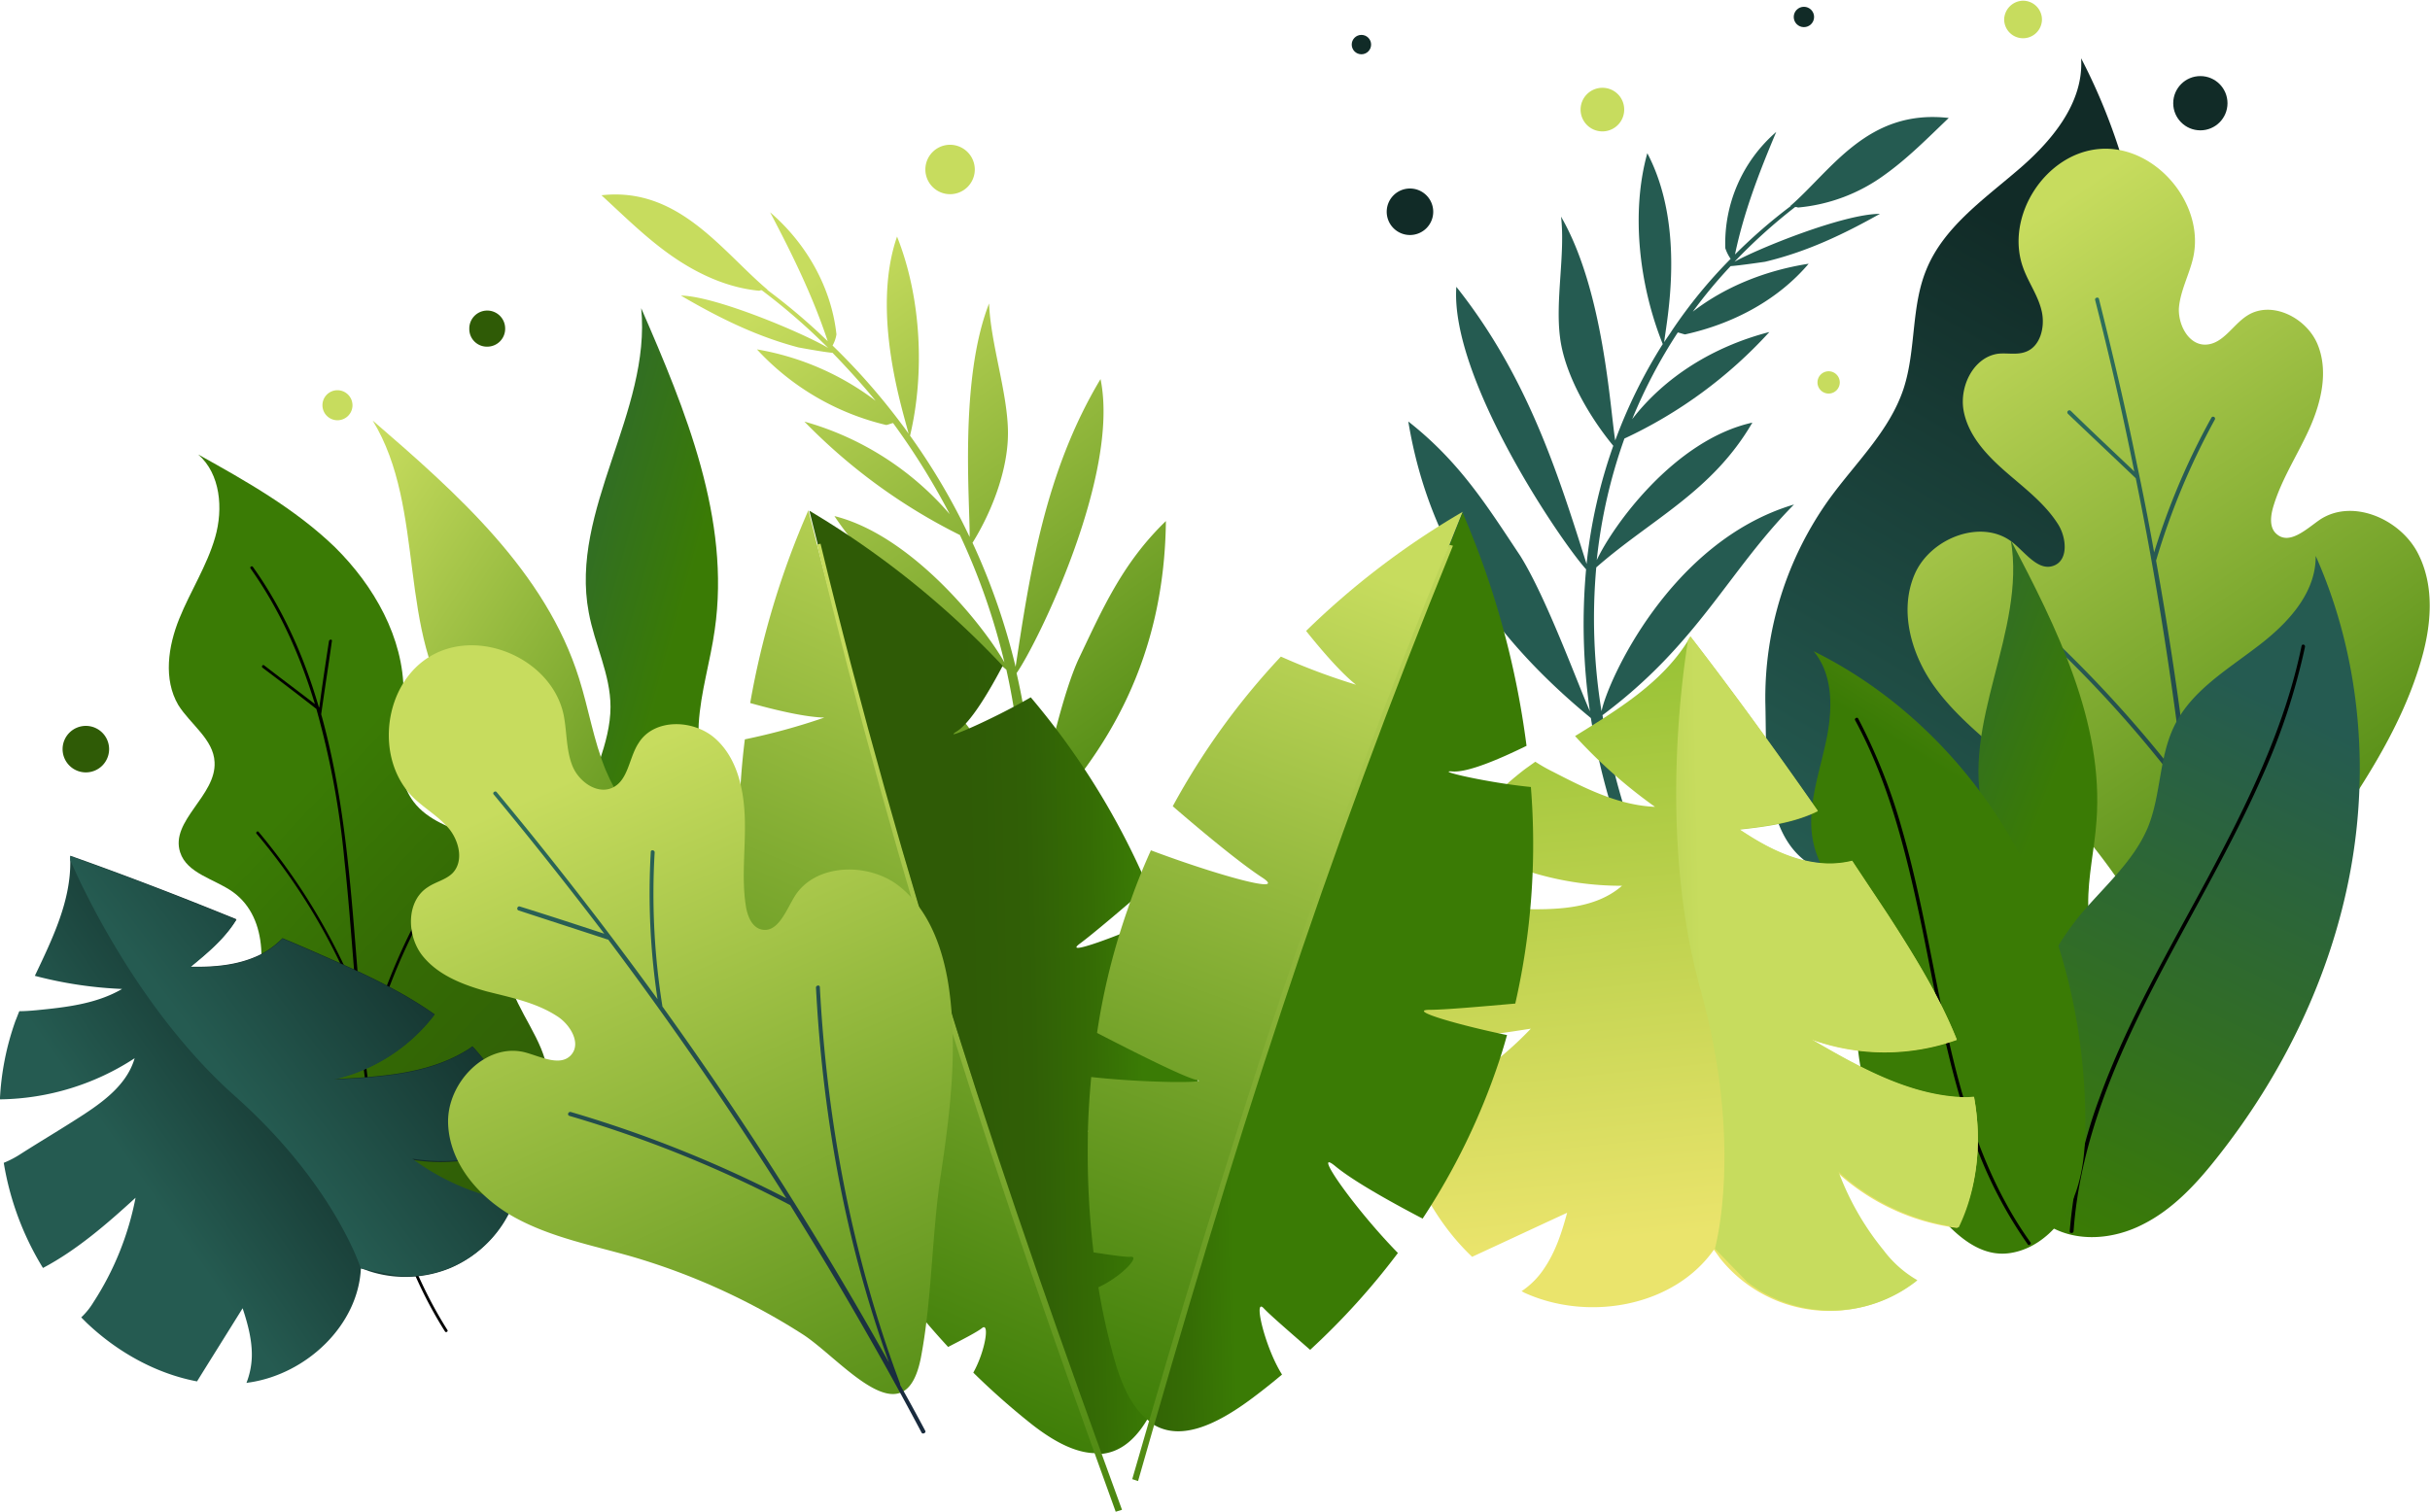
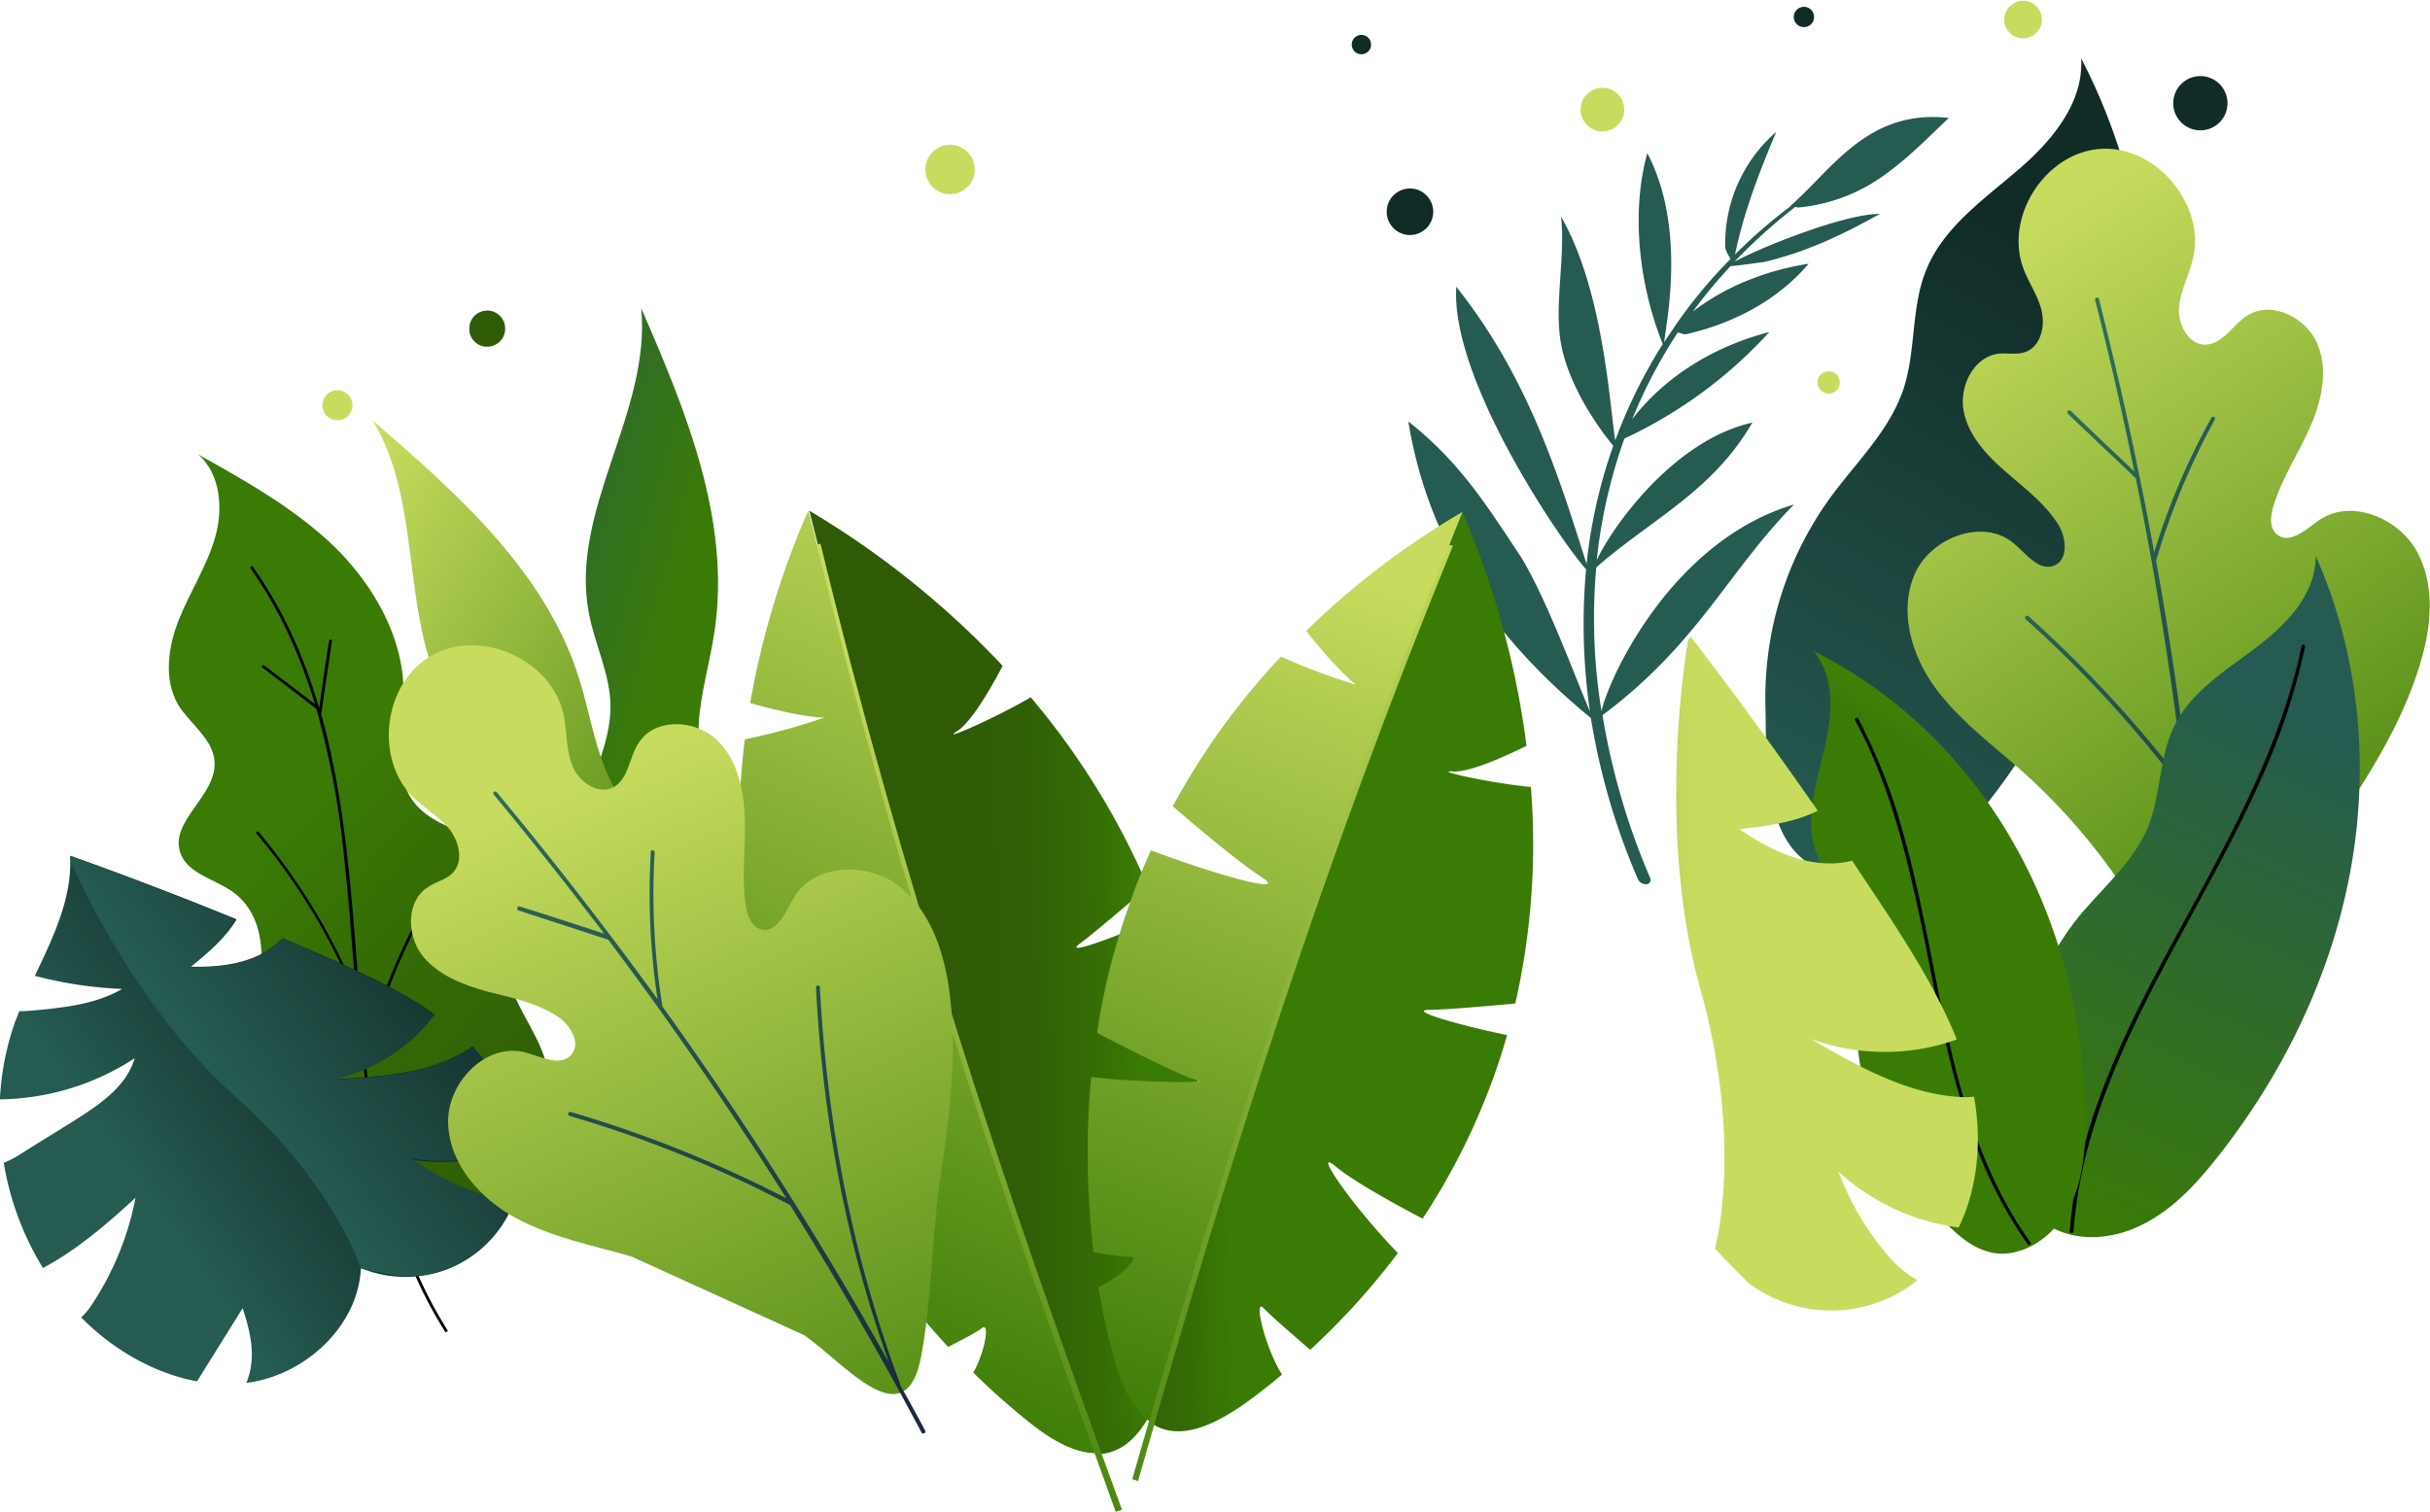
<svg xmlns="http://www.w3.org/2000/svg" xmlns:xlink="http://www.w3.org/1999/xlink" width="714.614" height="444.694" viewBox="0 0 714.614 444.694">
  <defs>
    <linearGradient id="linear-gradient" x1="-1.872" y1="0.42" x2="-1.639" y2="-0.424" gradientUnits="objectBoundingBox">
      <stop offset="0" stop-color="#255b51" />
      <stop offset="1" stop-color="#112b27" />
    </linearGradient>
    <linearGradient id="linear-gradient-2" x1="0.796" y1="1.223" x2="0.379" y2="0.39" gradientUnits="objectBoundingBox">
      <stop offset="0" stop-color="#2f5b06" />
      <stop offset="0.349" stop-color="#305f06" />
      <stop offset="0.716" stop-color="#356c05" />
      <stop offset="1" stop-color="#3a7b05" />
    </linearGradient>
    <linearGradient id="linear-gradient-3" x1="0.251" y1="0.588" x2="0.645" y2="0.307" xlink:href="#linear-gradient" />
    <linearGradient id="linear-gradient-4" x1="0.358" y1="0.545" x2="0.883" y2="0.176" xlink:href="#linear-gradient" />
    <linearGradient id="linear-gradient-5" x1="0.543" y1="1.09" x2="0.149" y2="0.117" gradientUnits="objectBoundingBox">
      <stop offset="0" stop-color="#3a7b05" />
      <stop offset="1" stop-color="#c7dc5e" />
    </linearGradient>
    <linearGradient id="linear-gradient-6" x1="0.667" y1="1.096" x2="0.014" y2="-0.04" gradientUnits="objectBoundingBox">
      <stop offset="0" stop-color="#192b3e" />
      <stop offset="1" stop-color="#317a60" />
    </linearGradient>
    <linearGradient id="linear-gradient-7" x1="0.866" y1="0.948" x2="0.437" y2="0.077" xlink:href="#linear-gradient-5" />
    <linearGradient id="linear-gradient-8" x1="7.058" y1="2.151" x2="7.69" y2="1.181" xlink:href="#linear-gradient" />
    <linearGradient id="linear-gradient-9" x1="0.27" y1="0.539" x2="-0.331" y2="-0.216" gradientUnits="objectBoundingBox">
      <stop offset="0" stop-color="#3a7b05" />
      <stop offset="1" stop-color="#255b51" />
    </linearGradient>
    <linearGradient id="linear-gradient-10" x1="0.098" y1="0.877" x2="-0.596" y2="0.129" xlink:href="#linear-gradient-9" />
    <linearGradient id="linear-gradient-11" x1="0.617" y1="1.195" x2="-0.265" y2="0.296" xlink:href="#linear-gradient-5" />
    <linearGradient id="linear-gradient-12" x1="-0.091" y1="0.913" x2="0.129" y2="0.053" xlink:href="#linear-gradient-9" />
    <linearGradient id="linear-gradient-13" x1="1.1" y1="0.368" x2="1.343" y2="-0.485" gradientUnits="objectBoundingBox">
      <stop offset="0" stop-color="#3a7b05" />
      <stop offset="1" stop-color="#aaba38" />
    </linearGradient>
    <linearGradient id="linear-gradient-14" x1="0.038" y1="0.911" x2="-0.041" y2="0.021" gradientUnits="objectBoundingBox">
      <stop offset="0" stop-color="#eae46c" />
      <stop offset="1" stop-color="#94c133" />
    </linearGradient>
    <linearGradient id="linear-gradient-15" x1="-1.265" y1="1.579" x2="0.184" y2="1.512" xlink:href="#linear-gradient-5" />
    <linearGradient id="linear-gradient-16" x1="0.563" y1="0.968" x2="0.728" y2="-0.055" xlink:href="#linear-gradient-5" />
    <linearGradient id="linear-gradient-17" x1="0.411" y1="0.557" x2="0.85" y2="0.532" xlink:href="#linear-gradient-2" />
    <linearGradient id="linear-gradient-18" x1="0.76" y1="1.151" x2="0.649" y2="0.038" xlink:href="#linear-gradient-5" />
    <linearGradient id="linear-gradient-19" x1="-0.147" y1="0.986" x2="0.008" y2="-0.046" xlink:href="#linear-gradient-5" />
    <linearGradient id="linear-gradient-20" x1="-0.239" y1="0.566" x2="0.201" y2="0.542" xlink:href="#linear-gradient-2" />
    <linearGradient id="linear-gradient-21" x1="0.017" y1="1.169" x2="-0.087" y2="0.047" xlink:href="#linear-gradient-5" />
    <linearGradient id="linear-gradient-22" x1="0.897" y1="1.222" x2="0.529" y2="0.095" xlink:href="#linear-gradient-5" />
    <linearGradient id="linear-gradient-23" x1="0.863" y1="0.956" x2="0.435" y2="-0.396" xlink:href="#linear-gradient-6" />
  </defs>
  <g id="plants" transform="translate(-9414.974 -8541.775) rotate(-16)">
    <g id="Gruppe_270" data-name="Gruppe 270" transform="matrix(0.961, 0.276, -0.276, 0.961, 7190.221, 10965.56)">
      <path id="Pfad_820" data-name="Pfad 820" d="M494.274,231.945c7.7-10.69,17.816-20.1,21.95-32.639,3.706-11.4,2.138-24.088,6.7-35.062,4.989-12.258,16.534-20.382,26.511-28.934,10.12-8.552,19.812-19.954,18.956-33.21,17.246,33.067,23.232,71.408,18.814,108.465s-19.1,72.548-40.479,102.907c-6.556,9.264-13.968,18.386-23.8,24.088s-22.52,7.7-32.639,2.566h0C474.462,332,476.03,307.2,475.6,291.808A100.386,100.386,0,0,1,494.274,231.945Z" transform="translate(-475.594 -102.1)" fill="url(#linear-gradient)" />
    </g>
    <g id="Gruppe_273" data-name="Gruppe 273" transform="matrix(0.961, 0.276, -0.276, 0.961, 6706.719, 10948.206)">
      <g id="Gruppe_271" data-name="Gruppe 271">
        <path id="Pfad_821" data-name="Pfad 821" d="M160.759,387.291h0c-2.566-12.97,4.561-25.655,9.264-38.056s5.844-28.791-4.989-36.63c-5.416-3.848-13.54-5.416-15.536-11.687-2.993-9.264,10.69-16.676,10.12-26.511-.285-6.7-7.127-11.117-10.69-16.819-4.418-7.554-2.993-17.246.285-25.37s8.124-15.536,10.547-23.945,1.568-18.671-4.989-24.373c14.11,7.839,28.506,15.963,40.193,27.223,11.545,11.4,20.239,26.653,20.239,42.759,0,10.975-3.706,23.375,2.993,32.212,4.133,5.416,11.117,7.7,17.531,10.262,6.271,2.708,12.97,6.841,14.4,13.54,1.425,7.269-3.848,14.253-4.561,21.665-.855,9.692,6.414,18.1,10.12,27.081,6.129,14.966,2.138,33.067-8.124,45.752-9.977,12.258-28.221,24.515-44.327,18.386C186.985,416.652,164.322,406.1,160.759,387.291Z" transform="translate(-146.15 -183.9)" fill="url(#linear-gradient-2)" />
      </g>
      <g id="Gruppe_272" data-name="Gruppe 272" transform="translate(23.95 32.89)">
        <path id="Pfad_822" data-name="Pfad 822" d="M197.227,352.249a179.862,179.862,0,0,1,17.1-44.042c.285-.428-.428-.855-.713-.428A183.036,183.036,0,0,0,196.8,350.4c-.285-2.708-.57-5.274-.855-7.982-2.851-30.216-3.706-60.86-11.687-90.364-.143-.57-.285-1-.428-1.568h0c1-7.127,2.138-14.4,3.136-21.522.143-.57-.713-.57-.855,0-1,6.556-2,13.113-2.851,19.669h0c0-.143,0-.285-.143-.285-4.276-14.681-10.547-28.791-19.384-41.191-.285-.428-1,0-.713.428,8.694,12.258,14.681,25.8,18.956,39.908-4.989-3.848-9.977-7.554-14.966-11.4-.428-.285-.855.428-.428.713,5.274,3.991,10.547,7.982,15.821,12.115a249.347,249.347,0,0,1,8.267,44.469c1.425,12.97,2.281,25.94,3.421,38.911a183.231,183.231,0,0,0-28.649-47.177c-.285-.428-1,.142-.57.57a179.4,179.4,0,0,1,29.219,48.6c0,.143.143.143.285.285,1.425,16.961,3.278,33.78,7.127,50.313s9.692,32.782,18.814,47.178c.285.428,1,0,.713-.428-14.966-23.66-20.809-51.311-24.088-78.962C197.227,352.391,197.227,352.249,197.227,352.249Z" transform="translate(-162.954 -206.976)" />
      </g>
    </g>
    <g id="Gruppe_275" data-name="Gruppe 275" transform="matrix(0.961, 0.276, -0.276, 0.961, 6626.441, 11047.957)">
      <g id="Gruppe_274" data-name="Gruppe 274" transform="translate(0 0)">
        <path id="Pfad_823" data-name="Pfad 823" d="M250.552,323l-.285-.285a18.57,18.57,0,0,1-2.138,1.425c-11.4,6.841-25.37,7.554-38.626,8.267a51.714,51.714,0,0,0,29.646-19.1c-9.264-6.556-19.812-11.545-30.216-16.106-4.846-2.138-9.692-4.276-14.538-6.271a26.382,26.382,0,0,1-6.841,4.989c-6.271,2.993-13.255,3.563-20.239,3.421,4.846-3.991,9.835-8.124,13.255-13.54.143-.143.143-.285.285-.428-16.106-6.556-32.354-12.828-48.888-18.671v1.14c.285,11.973-5.131,23.09-10.4,34.207a120.021,120.021,0,0,0,25.655,3.848c-7.554,4.418-16.533,5.416-25.228,6.271-1.568.143-3.278.285-4.989.285-.428,1-.713,1.853-1.14,2.851a80.021,80.021,0,0,0-4.561,23.09,74,74,0,0,0,39.623-12.115c-2.423,8.409-10.4,13.683-17.816,18.386-5.131,3.278-10.4,6.414-15.536,9.692a29.2,29.2,0,0,1-5.131,2.708,85.545,85.545,0,0,0,11.545,30.929c9.977-5.274,18.814-12.97,27.223-20.667a86.444,86.444,0,0,1-12.4,30.787,21.078,21.078,0,0,1-3.563,4.418l1.568,1.568c8.979,8.552,20.382,14.966,32.5,17.246,4.418-7.127,8.979-14.4,13.4-21.522,1.568,4.7,2.851,9.55,2.708,14.4a23.065,23.065,0,0,1-1.568,7.554c.285,0,.713-.143,1-.143,16.819-2.565,31.927-16.961,32.639-33.637.713.285,1.568.57,2.281.855a34.6,34.6,0,0,0,23.945-.855,33.773,33.773,0,0,0,18.529-19.527c.143-.285.143-.428.285-.713-3.706.285-7.269-.57-10.832-1.568a68.839,68.839,0,0,1-19.527-10.12,54.261,54.261,0,0,0,31.784-4.418C263.095,340.958,257.821,330.839,250.552,323Z" transform="translate(-111.3 -266.7)" fill="url(#linear-gradient-3)" />
      </g>
      <path id="Pfad_824" data-name="Pfad 824" d="M222.435,390.231a32.545,32.545,0,0,0,15.536-2.566A33.773,33.773,0,0,0,256.5,368.139c.142-.285.142-.428.285-.713-3.706.285-7.269-.57-10.832-1.568a68.84,68.84,0,0,1-19.527-10.12,54.262,54.262,0,0,0,31.784-4.418c-1.283-10.4-6.556-20.524-13.825-28.221l-.285-.285a18.563,18.563,0,0,1-2.138,1.425c-11.4,6.841-25.37,7.554-38.626,8.267a51.714,51.714,0,0,0,29.646-19.1c-9.264-6.556-19.812-11.545-30.216-16.106-4.846-2.138-9.692-4.276-14.538-6.271a26.381,26.381,0,0,1-6.841,4.989c-6.271,2.993-13.255,3.563-20.239,3.421,4.846-3.991,9.835-8.124,13.255-13.54.143-.143.143-.285.285-.428-16.106-6.556-32.354-12.828-48.888-18.671v1.14c2.138,4.989,19.1,43.329,48.46,69.412s37.058,50.741,37.058,50.741Z" transform="translate(-105.133 -266.658)" fill="url(#linear-gradient-4)" />
    </g>
    <g id="Gruppe_277" data-name="Gruppe 277" transform="matrix(0.961, 0.276, -0.276, 0.961, 7223.072, 11002.664)">
      <g id="Gruppe_276" data-name="Gruppe 276">
        <path id="Pfad_825" data-name="Pfad 825" d="M538.527,303.821c-8.837-7.839-18.529-14.966-25.513-24.515s-10.69-22.52-5.986-33.352,20.239-16.676,29.219-8.979c3.706,3.136,7.412,8.267,11.83,6.414,4.133-1.71,3.563-7.982,1.283-11.83-3.848-6.271-9.977-10.832-15.536-15.678s-10.975-10.547-12.4-17.816,2.851-15.963,10.12-16.961c2.708-.285,5.559.428,8.124-.57,4.276-1.568,5.7-7.269,4.7-11.83s-3.848-8.409-5.416-12.685c-5.7-15.251,6.556-34.207,22.8-35.2s30.786,16.391,27.081,32.212c-1.14,4.846-3.706,9.55-4.133,14.538-.285,4.989,2.851,10.975,7.839,10.832,5.131-.143,7.982-5.844,12.258-8.552,7.127-4.561,17.389.57,20.667,8.409s1.14,16.961-2.28,24.658S614.923,217.875,612.5,226c-.855,2.851-1.283,6.414,1.14,8.267,3.706,2.993,8.552-1.568,12.4-4.276,9.407-6.414,23.375-.57,28.791,9.407,5.416,10.12,4.133,22.377.713,33.352h0c-5.416,17.674-15.393,33.21-25.655,48.318-9.977,14.681-17.959,31.642-28.363,45.61-14.681,19.812-21.094-9.122-28.078-20.524A180.768,180.768,0,0,0,538.527,303.821Z" transform="translate(-504.925 -120.771)" fill="url(#linear-gradient-5)" />
      </g>
      <path id="Pfad_826" data-name="Pfad 826" d="M611.6,243.57c.285-.713-.855-1-1.14-.285-14.4,34.635-24.23,70.552-27.936,107.753A1066.034,1066.034,0,0,0,567.7,228.889h0a210.68,210.68,0,0,1,17.246-41.476.576.576,0,1,0-1-.57,206.848,206.848,0,0,0-16.819,39.623c-1.568-8.837-3.278-17.531-5.131-26.226-3.278-16.248-7.127-32.354-11.117-48.318-.142-.713-1.283-.428-1.14.285q6.414,25.014,11.545,50.456c-6.271-5.986-12.543-11.83-18.671-17.816a.6.6,0,1,0-.855.855c6.556,6.271,13.255,12.543,19.812,18.814l.143.143c6.129,29.931,10.832,60.148,14.4,90.364a361.116,361.116,0,0,0-45.895-49.743.6.6,0,1,0-.855.855A354.219,354.219,0,0,1,576.249,297.3c1,9.122,2,18.244,2.851,27.366,1.425,16.248,2.566,32.639,3.278,49.03a.57.57,0,1,0,1.14,0c-.285-5.131-.428-10.12-.855-15.251,0-.143.143-.143.143-.285C586.368,318.4,596.345,280.343,611.6,243.57Z" transform="translate(-494.614 -107.698)" fill="url(#linear-gradient-6)" />
    </g>
    <g id="Gruppe_278" data-name="Gruppe 278" transform="matrix(0.961, 0.276, -0.276, 0.961, 6850.082, 10909.742)">
-       <path id="Pfad_827" data-name="Pfad 827" d="M359.4,315.475c-30.216-22.235-41.761-44.754-63.426-65.564,36.773,11.83,60.575,55.159,63.426,64.424a202.09,202.09,0,0,0-4.846-44.327c-17.674-15.108-36.2-23.66-50.6-45.182,22.947,5.7,44.184,32.639,50.028,43.044a194.92,194.92,0,0,0-13.113-37.485,168.049,168.049,0,0,1-45.752-33.352,87.5,87.5,0,0,1,42.759,27.223,209.556,209.556,0,0,0-16.676-26.8c-.713.143-1.283.428-2,.57a75.284,75.284,0,0,1-38.056-22.235,79.99,79.99,0,0,1,34.92,15.108c-3.991-4.846-8.267-9.549-12.685-14.11-2.28-.143-9.977-1.568-9.977-1.568-12.543-3.278-23.66-8.837-34.635-15.251,10.262.143,36.2,11.117,43.329,15.393a182.914,182.914,0,0,0-19.527-16.961,1.068,1.068,0,0,0-.713.143c-9.407-.855-18.244-4.989-25.8-10.262S242.1,136.6,235.4,130.47c22.662-2.566,35.347,16.391,48.888,27.793h-.143a181.268,181.268,0,0,1,17.816,15.108c-4.276-12.97-10.4-25.513-16.961-37.913,10.975,9.407,18.1,22.52,19.527,35.918a9.8,9.8,0,0,1-1.14,3.278,192.6,192.6,0,0,1,19.669,22.235h0c.855,1.14,1.853,2.423,2.708,3.706-1.425-5.986-11.26-35.347-3.421-58.01,7.269,18.244,8.124,40.621,3.848,58.58a189.768,189.768,0,0,1,17.531,29.789c.143-10.12-3.136-46.18,5.7-68.7.428,11.545,5.274,25.655,5.559,37.2.285,11.117-4.561,23.8-10.4,33.21a194.073,194.073,0,0,1,12.685,36.488c4.133-27.223,8.552-57.3,24.943-84.663,5.844,28.363-18.814,78.249-24.658,86.516a195.259,195.259,0,0,1,4.989,43.757c2.28-8.409,7.412-34.92,13.113-47.605,7.127-14.966,12.97-28.506,25.8-40.906-.428,39.908-16.676,67.987-38.911,90.507a213.507,213.507,0,0,1-6.271,49.315h0a2.152,2.152,0,0,1-2.28,1.568A1.634,1.634,0,0,1,352.7,365.5,217.99,217.99,0,0,0,359.4,315.475Z" transform="translate(-235.4 -130.234)" fill="url(#linear-gradient-7)" />
-     </g>
+       </g>
    <g id="Gruppe_279" data-name="Gruppe 279" transform="matrix(0.961, 0.276, -0.276, 0.961, 7084.498, 10953.196)">
      <path id="Pfad_828" data-name="Pfad 828" d="M459.055,290.222c28.078-20.952,36.915-42.331,56.3-62-36.488,10.832-54.874,52.166-56.585,60.86A169.377,169.377,0,0,1,457.2,246.75c16.248-14.253,34.065-22.235,45.895-42.616-23.09,5.131-41.191,30.644-45.752,40.479a153.262,153.262,0,0,1,8.124-35.775,134.585,134.585,0,0,0,42.617-31.357c-16.534,4.276-30.787,13.255-40.336,25.655a150.331,150.331,0,0,1,13.4-25.513c.713.143,1.425.428,2.138.57,14.823-3.278,27.651-10.547,36.345-20.809-12.828,2-24.658,6.841-34.065,14.11a142.084,142.084,0,0,1,11.117-13.4c2.423-.143,10.12-1.283,10.12-1.283,12.543-2.993,23.375-8.267,33.78-14.11-10.69,0-35.918,10.262-42.759,14.11a160.749,160.749,0,0,1,17.816-16.106,1.807,1.807,0,0,1,.855.143,50.823,50.823,0,0,0,25.37-9.55c6.984-4.989,12.828-10.975,18.957-16.819-23.8-2.708-34.35,15.251-46.607,25.94h.142a156.619,156.619,0,0,0-16.391,14.253c2.565-12.4,7.127-24.23,12.115-36.06a43.368,43.368,0,0,0-14.966,34.207,12.38,12.38,0,0,0,1.568,3.136,142.962,142.962,0,0,0-17.246,21.094h0c-.713,1.14-1.568,2.281-2.281,3.421.57-5.7,6.556-33.637-4.989-55.587-4.846,17.389-2.423,38.768,4.561,56.157a149.769,149.769,0,0,0-13.968,28.363c-1.568-9.692-3.421-44.184-15.963-65.849,1.283,10.975-1.71,24.515-.285,35.49,1.283,10.547,8.267,22.947,15.678,31.927a150.234,150.234,0,0,0-7.839,34.777c-8.267-26.083-17.246-55.017-38.341-81.527-1.853,27.081,30.929,75.113,38.2,83.1a178.764,178.764,0,0,0,1.14,41.761c-3.563-7.982-12.828-33.495-20.524-45.752-9.692-14.538-17.674-27.508-32.924-39.481,6.271,38.2,27.223,65.421,53.734,87.228a198.931,198.931,0,0,0,13.825,47.32h0a2.609,2.609,0,0,0,2.566,1.568,1.311,1.311,0,0,0,1-2A205.432,205.432,0,0,1,459.055,290.222Z" transform="translate(-401.9 -114.207)" fill="url(#linear-gradient-8)" />
    </g>
    <g id="Gruppe_280" data-name="Gruppe 280" transform="matrix(0.961, 0.276, -0.276, 0.961, 7211.327, 11119.145)">
-       <path id="Pfad_829" data-name="Pfad 829" d="M561.676,391.308c-11.687-7.126-13.683-9.264-23.09-19.384-9.264-10.12-15.821-23.517-14.681-37.2.855-9.692,5.559-18.956,4.7-28.649-.713-8.409-5.274-15.963-7.554-24.23-6.984-26.226,12.543-53.449,7.982-80.244,13.54,25.8,27.366,53.449,25.228,82.525-.57,8.267-2.565,16.534-2.423,24.8.285,14.11,6.556,27.366,11.545,40.621s8.837,27.936,4.276,41.334Z" transform="translate(-519.53 -201.6)" fill="url(#linear-gradient-9)" />
-     </g>
+       </g>
    <g id="Gruppe_281" data-name="Gruppe 281" transform="matrix(0.961, 0.276, -0.276, 0.961, 6835.514, 10940.358)">
      <path id="Pfad_830" data-name="Pfad 830" d="M269.7,369.491c-12.543-8.979-14.681-11.545-24.23-23.66-9.692-12.115-15.963-27.793-13.4-43.044,1.71-10.832,7.7-20.809,7.7-31.784,0-9.55-4.7-18.386-6.414-27.793-5.7-30.074,18.386-59.007,15.393-89.509,13.113,30.074,26.368,62.143,21.665,94.64-1.283,9.264-4.133,18.244-4.7,27.651-.855,15.963,5.131,31.214,9.692,46.465s7.7,32.069,1.425,46.75Z" transform="translate(-231.496 -153.7)" fill="url(#linear-gradient-10)" />
    </g>
    <g id="Gruppe_282" data-name="Gruppe 282" transform="matrix(0.961, 0.276, -0.276, 0.961, 6767.081, 10955.135)">
      <path id="Pfad_831" data-name="Pfad 831" d="M301.226,361.9c-15.251-2.566-18.244-3.991-32.212-10.69s-26.368-18.1-30.786-32.924c-3.136-10.547-2.138-22.092-6.984-31.927-4.133-8.552-12.258-14.538-17.959-22.235-18.244-24.515-9.122-61.145-25.085-87.228,24.8,21.38,50.883,44.469,60.718,75.826,2.851,8.979,4.276,18.244,7.839,26.938,6.129,14.681,18.244,25.94,28.934,37.628s20.809,25.513,21.665,41.476Z" transform="translate(-188.2 -176.9)" fill="url(#linear-gradient-11)" />
    </g>
    <g id="Gruppe_286" data-name="Gruppe 286" transform="matrix(0.961, 0.276, -0.276, 0.961, 7220.076, 11126.398)">
      <g id="Gruppe_283" data-name="Gruppe 283">
        <path id="Pfad_832" data-name="Pfad 832" d="M546.17,310.7c7.127-8.552,16.106-16.106,20.239-26.368,3.706-9.407,3.136-20.239,7.554-29.361,4.846-10.12,14.966-16.248,23.945-23.09,8.979-6.7,17.816-15.821,17.674-27.081,12.828,28.791,15.963,61.573,10.262,92.645s-19.954,60.29-39.623,84.948c-5.986,7.554-12.828,14.823-21.38,19.1-8.552,4.418-19.384,5.416-27.651.428h0c-12.97-7.7-10.262-28.506-9.835-41.619A85.3,85.3,0,0,1,546.17,310.7Z" transform="translate(-526.833 -204.8)" fill="url(#linear-gradient-12)" />
      </g>
      <g id="Gruppe_285" data-name="Gruppe 285" transform="translate(16.486 26.098)">
        <g id="Gruppe_284" data-name="Gruppe 284">
          <path id="Pfad_833" data-name="Pfad 833" d="M539.54,395.7c1.71-24.373,10.975-47.178,21.807-68.7,10.975-21.807,23.8-42.759,33.637-65.136a189,189,0,0,0,12.543-38.056c.142-.713-.855-1-1-.285-4.989,24.23-15.963,46.465-27.508,68.129-11.4,21.237-23.66,42.189-31.927,64.994a147.333,147.333,0,0,0-8.694,39.2c0,.57,1.14.57,1.14-.142Z" transform="translate(-538.4 -223.11)" />
        </g>
      </g>
    </g>
    <g id="Gruppe_290" data-name="Gruppe 290" transform="matrix(0.961, 0.276, -0.276, 0.961, 7155.043, 11136.96)">
      <g id="Gruppe_287" data-name="Gruppe 287">
        <path id="Pfad_835" data-name="Pfad 835" d="M498.391,334.818c0-9.835,1.853-19.812-1.14-29.219-2.708-8.409-9.264-15.393-11.4-23.945-2.423-9.55,1-19.384,3.136-28.934,2.28-9.549,2.993-20.667-3.278-28.221,24.8,12.258,45.325,32.5,59.007,56.727,13.683,24.088,20.524,51.738,20.952,79.532.143,8.409-.285,17.1-3.563,24.943-3.278,7.7-10.119,14.538-18.386,15.821h0c-13.113,2.138-22.947-13.4-29.931-22.52A74.5,74.5,0,0,1,498.391,334.818Z" transform="translate(-485.015 -224.5)" fill="url(#linear-gradient-13)" />
      </g>
      <g id="Gruppe_289" data-name="Gruppe 289" transform="translate(12.843 19.576)">
        <g id="Gruppe_288" data-name="Gruppe 288">
          <path id="Pfad_836" data-name="Pfad 836" d="M545.727,392.546c-12.4-17.246-19.1-37.77-23.8-58.295-4.846-20.952-7.982-42.331-13.968-63a167.005,167.005,0,0,0-12.97-32.782c-.285-.57-1.283,0-.855.57,10.262,18.956,15.251,40.051,19.669,61,4.276,20.952,7.839,42.189,15.251,62.286a127.312,127.312,0,0,0,15.963,30.929c.143.285,1.14-.143.713-.713Z" transform="translate(-494.026 -238.234)" />
        </g>
      </g>
    </g>
    <g id="Gruppe_293" data-name="Gruppe 293" transform="matrix(0.961, 0.276, -0.276, 0.961, 7037.179, 11098.566)">
      <g id="Gruppe_292" data-name="Gruppe 292" transform="translate(0 0.143)">
-         <path id="Pfad_838" data-name="Pfad 838" d="M569.991,357.331a.524.524,0,0,0-.142-.428,21.049,21.049,0,0,1-2.993.143c-16.106-.57-30.929-8.979-44.9-17.1a63.364,63.364,0,0,0,42.9.143c-5.131-12.828-12.543-24.8-20.1-36.488-3.563-5.416-7.126-10.69-10.69-16.106a27.564,27.564,0,0,1-10.262.57c-8.267-1-15.964-5.131-22.947-9.835,7.7-.855,15.536-1.853,22.52-5.131.142-.143.427-.143.57-.285-12.115-17.389-24.515-34.492-37.485-51.311-.285.428-.428.713-.713,1.14-7.7,12.4-20.524,20.239-33.209,28.078a148.124,148.124,0,0,0,23.517,20.809c-10.69-.428-20.524-5.416-29.931-10.262a49.483,49.483,0,0,1-5.274-2.993l-2.993,2.138a96.542,96.542,0,0,0-19.812,20.524,90.627,90.627,0,0,0,48.318,13.825c-7.982,6.984-19.669,7.127-30.359,6.841l-22.235-.428a38.485,38.485,0,0,1-6.984-.57,108.87,108.87,0,0,0-8.694,39.2c13.683,1.283,27.793-.855,41.476-2.993a103.087,103.087,0,0,1-32.924,23.232,27.15,27.15,0,0,1-6.556,2.138c.143.855.428,1.71.57,2.708,3.563,14.681,10.832,28.791,21.665,39.053,9.264-4.276,18.671-8.694,27.936-12.97-1.568,5.844-3.421,11.545-6.841,16.534a23.924,23.924,0,0,1-6.556,6.556c.428.143.713.428,1.14.57,18.814,8.409,43.757,3.848,55.444-12.828.57.855,1.14,1.568,1.71,2.423a41.092,41.092,0,0,0,57.012,7.269c.285-.143.427-.428.713-.57a32.821,32.821,0,0,1-9.977-8.837A81.067,81.067,0,0,1,529.655,379,64.5,64.5,0,0,0,565,395.387C570.989,383.842,572.272,370.016,569.991,357.331Z" transform="translate(-398.1 -221.5)" fill="url(#linear-gradient-14)" />
-       </g>
+         </g>
      <path id="Pfad_839" data-name="Pfad 839" d="M478.161,411.393a40.57,40.57,0,0,0,49.315,0c.285-.143.428-.428.713-.57a32.821,32.821,0,0,1-9.977-8.837,81.067,81.067,0,0,1-13.255-23.09A64.5,64.5,0,0,0,540.3,395.287c5.559-11.4,6.841-25.37,4.561-38.056a.524.524,0,0,0-.142-.428,21.053,21.053,0,0,1-2.993.143c-16.106-.57-30.929-8.979-44.9-17.1a63.364,63.364,0,0,0,42.9.143c-5.131-12.828-12.543-24.8-20.1-36.488-3.563-5.416-7.127-10.69-10.69-16.106a27.565,27.565,0,0,1-10.262.57c-8.267-1-15.963-5.131-22.947-9.835,7.7-.855,15.536-1.853,22.52-5.131.142-.143.427-.143.57-.285-12.115-17.389-24.515-34.492-37.485-51.311-.285.428-.428.713-.713,1.14-1,6.556-9.122,56.87,3.706,102.764s4.276,76.254,4.276,76.254Z" transform="translate(-372.974 -221.4)" fill="url(#linear-gradient-15)" />
    </g>
    <g id="Gruppe_296" data-name="Gruppe 296" transform="matrix(0.961, 0.276, -0.276, 0.961, 6863.408, 11010.188)">
      <g id="Gruppe_294" data-name="Gruppe 294">
        <path id="Pfad_840" data-name="Pfad 840" d="M284.177,195.4a246.527,246.527,0,0,0-17.1,56.727c8.124,2.28,16.391,4.133,21.807,4.276a189.843,189.843,0,0,1-23.375,6.414,220.951,220.951,0,0,0,.142,55.729c12.828,1.14,26.511,2,34.065,1.568,10.547-.57-11.687,7.554-31.642,12.97,1.283,6.271,2.851,12.4,4.7,18.529a219.3,219.3,0,0,0,14.4,35.632c14.823-2.28,29.646-4.7,32.782-6.129,3.991-1.853-11.117,9.264-26.226,17.959,3.278,5.7,6.984,11.26,10.832,16.676a249.824,249.824,0,0,0,20.809,25.8c4.418-2.28,8.552-4.418,9.977-5.559,2.281-1.853,1,6.7-2.566,13.113a215.864,215.864,0,0,0,17.1,15.108c7.982,6.271,14.4,8.837,19.812,8.552-32.212-89.366-62.713-186-85.518-277.364Z" transform="translate(-263.812 -195.4)" fill="url(#linear-gradient-16)" />
      </g>
      <g id="Gruppe_295" data-name="Gruppe 295" transform="translate(20.649 0.142)">
        <path id="Pfad_841" data-name="Pfad 841" d="M362.82,377.653c6.556.428,18.956-1,30.644-2.708a196.63,196.63,0,0,0-9.264-52.166c-.855-2.566-1.71-5.131-2.708-7.7-12.685,5.7-28.934,11.687-23.517,7.7,3.848-2.851,12.543-10.262,19.954-16.676a220.959,220.959,0,0,0-34.492-55.729c-11.545,6.7-26.938,13.255-21.665,9.977,3.991-2.566,9.264-11.4,13.4-19.242A261.2,261.2,0,0,0,278.3,195.5c22.662,91.362,53.164,187.855,85.233,277.506,9.835-.428,15.821-10.262,20.239-24.373q1.71-5.345,2.993-10.69c-8.837-3.421-20.809-13.825-16.248-12.97,2.708.428,10.975,1.283,18.671,1.853a204.885,204.885,0,0,0,4.276-39.2C374.65,384.637,353.128,377.083,362.82,377.653Z" transform="translate(-278.3 -195.5)" fill="url(#linear-gradient-17)" />
      </g>
      <path id="Pfad_842" data-name="Pfad 842" d="M280.9,202.3c11.688,48.175,25.228,95.923,40.193,143.243s31.5,94.212,48.6,140.962l-1.853.57c-16.961-46.75-33.352-93.785-48.175-141.1S291.445,250.76,279.9,202.585Z" transform="translate(-256.97 -192.465)" fill="url(#linear-gradient-18)" />
    </g>
    <g id="Gruppe_299" data-name="Gruppe 299" transform="matrix(0.961, 0.276, -0.276, 0.961, 6961.899, 11038.874)">
      <g id="Gruppe_297" data-name="Gruppe 297">
        <path id="Pfad_844" data-name="Pfad 844" d="M445.982,195.7a235.034,235.034,0,0,0-46.037,35.062c5.131,6.414,10.547,12.543,14.681,15.821a190.567,190.567,0,0,1-22.092-8.267,212.145,212.145,0,0,0-31.784,44.042c9.407,8.124,19.812,16.676,26.083,20.809,8.694,5.559-13.54-.713-32.5-7.839a183.429,183.429,0,0,0-6.841,17.389,196.343,196.343,0,0,0-8.979,36.345c12.97,6.7,26.226,13.255,29.361,13.825,4.133.855-14.111,1-31.072-.855-.57,6.414-1,12.828-1,19.384a246.543,246.543,0,0,0,1.71,32.212c4.846.713,9.264,1.425,10.975,1.283,2.851-.142-2.993,5.986-9.549,8.979a189.925,189.925,0,0,0,4.846,21.665c2.708,9.55,6.414,15.251,10.69,18.1,26.225-88.939,57.3-182.724,91.5-267.957C446.125,195.843,446.125,195.7,445.982,195.7Z" transform="translate(-335.785 -195.7)" fill="url(#linear-gradient-19)" />
      </g>
      <g id="Gruppe_298" data-name="Gruppe 298" transform="translate(18.835 0.285)">
        <path id="Pfad_845" data-name="Pfad 845" d="M403.019,388.173c4.989,4.133,15.536,10.12,25.655,15.393a197.128,197.128,0,0,0,22.52-46.465c.855-2.566,1.568-4.989,2.281-7.554-13.255-2.708-29.5-7.269-22.947-7.412,4.7,0,15.678-1,25.37-1.853a210.777,210.777,0,0,0,4.561-63.711c-12.97-1.283-28.791-4.989-22.947-4.561,4.561.285,13.825-3.706,21.665-7.554A255.058,255.058,0,0,0,440.362,195.9C406.012,280.99,374.94,374.775,349,463.857c7.982,5.274,18.386,1,29.931-7.7,2.851-2.138,5.7-4.418,8.409-6.7-4.989-7.839-8.552-22.8-5.416-19.527,1.853,2,7.982,7.269,13.683,12.258a210.967,210.967,0,0,0,25.8-28.506C408.435,400.431,395.75,382.187,403.019,388.173Z" transform="translate(-349 -195.9)" fill="url(#linear-gradient-20)" />
      </g>
      <path id="Pfad_846" data-name="Pfad 846" d="M439.212,202.785Q411.847,269.917,389.042,338.9c-15.251,45.895-29.076,92.5-42.331,139.109l-1.71-.57c13.4-46.607,27.366-93.072,42.617-138.967,15.393-45.895,32.069-91.362,50.456-135.974Z" transform="translate(-331.866 -192.808)" fill="url(#linear-gradient-21)" />
    </g>
    <g id="Gruppe_301" data-name="Gruppe 301" transform="matrix(0.961, 0.276, -0.276, 0.961, 6753.425, 11019.975)">
      <g id="Gruppe_300" data-name="Gruppe 300">
-         <path id="Pfad_848" data-name="Pfad 848" d="M262.895,403.043c-11.545-3.278-23.375-5.559-33.922-11.26s-19.527-15.821-19.954-27.793,11.117-23.945,22.662-20.952c4.7,1.283,10.4,4.276,13.54.713,2.993-3.421-.285-8.837-3.991-11.26-6.271-4.133-13.683-5.559-20.952-7.412-7.126-2-14.538-4.846-19.1-10.832-4.418-5.986-4.418-15.821,1.853-19.812,2.281-1.568,5.274-2.138,7.269-4.133,3.278-3.421,2-9.122-.855-12.828-2.993-3.706-7.127-5.986-10.547-9.264-11.83-11.4-8.979-34.065,5.416-42.046s35.2,1.425,38.626,17.531c1,4.989.713,10.262,2.566,14.966s7.412,8.694,11.973,6.414,4.7-8.837,7.554-13.113c4.561-7.269,16.106-6.984,22.52-1.283s8.409,14.823,8.694,23.375-1,17.246.285,25.655c.428,2.993,1.71,6.414,4.561,7.127,4.7,1.14,7.127-5.131,9.549-9.264,5.7-9.977,21.094-10.69,30.359-3.991,9.264,6.841,13.54,18.672,15.251,30.074h0c2.708,18.386.427,36.915-2.281,55.159-2.708,17.674-2.566,36.63-5.844,53.876-4.7,24.373-23.09,1-34.492-6.556A194.444,194.444,0,0,0,262.895,403.043Z" transform="translate(-191.53 -223.27)" fill="url(#linear-gradient-22)" />
+         <path id="Pfad_848" data-name="Pfad 848" d="M262.895,403.043c-11.545-3.278-23.375-5.559-33.922-11.26s-19.527-15.821-19.954-27.793,11.117-23.945,22.662-20.952c4.7,1.283,10.4,4.276,13.54.713,2.993-3.421-.285-8.837-3.991-11.26-6.271-4.133-13.683-5.559-20.952-7.412-7.126-2-14.538-4.846-19.1-10.832-4.418-5.986-4.418-15.821,1.853-19.812,2.281-1.568,5.274-2.138,7.269-4.133,3.278-3.421,2-9.122-.855-12.828-2.993-3.706-7.127-5.986-10.547-9.264-11.83-11.4-8.979-34.065,5.416-42.046s35.2,1.425,38.626,17.531c1,4.989.713,10.262,2.566,14.966s7.412,8.694,11.973,6.414,4.7-8.837,7.554-13.113c4.561-7.269,16.106-6.984,22.52-1.283s8.409,14.823,8.694,23.375-1,17.246.285,25.655c.428,2.993,1.71,6.414,4.561,7.127,4.7,1.14,7.127-5.131,9.549-9.264,5.7-9.977,21.094-10.69,30.359-3.991,9.264,6.841,13.54,18.672,15.251,30.074h0c2.708,18.386.427,36.915-2.281,55.159-2.708,17.674-2.566,36.63-5.844,53.876-4.7,24.373-23.09,1-34.492-6.556Z" transform="translate(-191.53 -223.27)" fill="url(#linear-gradient-22)" />
      </g>
      <path id="Pfad_849" data-name="Pfad 849" d="M309.174,310.96c0-.713-1.14-.57-1.14.143,2,37.77,8.694,74.828,21.522,110.318a1084.581,1084.581,0,0,0-66.7-104.76v-.143a208.528,208.528,0,0,1-2.281-45.182c0-.713-1.14-.855-1.14-.143a209.392,209.392,0,0,0,2,43.329c-5.274-7.269-10.69-14.538-16.106-21.665-10.12-13.255-20.524-26.368-31.214-39.2-.428-.57-1.425.143-.855.713,11.117,13.4,21.95,27.081,32.5,40.906-8.267-2.708-16.533-5.416-24.8-7.982-.713-.285-1.14.855-.428,1.14,8.694,2.851,17.531,5.7,26.226,8.552h.143q27.793,36.987,52.451,76.111a359.173,359.173,0,0,0-63.426-25.37c-.713-.143-1.14.855-.428,1.14A352.336,352.336,0,0,1,300.48,375.1c4.846,7.839,9.692,15.678,14.4,23.66,8.409,14.253,16.534,28.649,24.23,43.187.285.713,1.425.143,1.14-.428-2.423-4.561-4.846-8.979-7.412-13.54v-.285C318.723,390.064,311.312,351.011,309.174,310.96Z" transform="translate(-182.364 -210.434)" fill="url(#linear-gradient-23)" />
    </g>
    <path id="Pfad_850" data-name="Pfad 850" d="M411.183,135.741a6.841,6.841,0,1,1-6.841-6.841A6.843,6.843,0,0,1,411.183,135.741Z" transform="matrix(0.961, 0.276, -0.276, 0.961, 6726.125, 10738.125)" fill="#112b27" />
    <path id="Pfad_851" data-name="Pfad 851" d="M450.328,114.514a6.414,6.414,0,1,1-6.414-6.414A6.387,6.387,0,0,1,450.328,114.514Z" transform="matrix(0.961, 0.276, -0.276, 0.961, 6744.917, 10734.311)" fill="#c7dc5e" />
    <path id="Pfad_852" data-name="Pfad 852" d="M316.838,127.169a7.269,7.269,0,1,1-7.269-7.269A7.3,7.3,0,0,1,316.838,127.169Z" transform="matrix(0.961, 0.276, -0.276, 0.961, 6688.26, 10723.286)" fill="#c7dc5e" />
    <path id="Pfad_853" data-name="Pfad 853" d="M492.956,169.878a3.278,3.278,0,1,1-6.556,0,3.278,3.278,0,1,1,6.556,0Z" transform="matrix(0.961, 0.276, -0.276, 0.961, 6758.051, 10763.96)" fill="#c7dc5e" />
    <path id="Pfad_854" data-name="Pfad 854" d="M536.017,95.659a5.559,5.559,0,0,1-11.117,0,5.66,5.66,0,0,1,5.559-5.559A5.566,5.566,0,0,1,536.017,95.659Z" transform="matrix(0.961, 0.276, -0.276, 0.961, 6782.758, 10737.197)" fill="#c7dc5e" />
    <circle id="Ellipse_34" data-name="Ellipse 34" cx="7.982" cy="7.982" r="7.982" transform="matrix(0.961, 0.276, -0.276, 0.961, 7304.001, 11003.672)" fill="#112b27" />
    <circle id="Ellipse_35" data-name="Ellipse 35" cx="2.851" cy="2.851" r="2.851" transform="matrix(0.961, 0.276, -0.276, 0.961, 7075.11, 10925.436)" fill="#112b27" />
    <path id="Pfad_855" data-name="Pfad 855" d="M218.747,159.474a5.261,5.261,0,0,1-5.274,5.274,5.174,5.174,0,0,1-5.274-5.274,5.274,5.274,0,1,1,10.547,0Z" transform="matrix(0.961, 0.276, -0.276, 0.961, 6645.769, 10726.277)" fill="#2f5b06" />
    <path id="Pfad_856" data-name="Pfad 856" d="M186.737,175.018a4.418,4.418,0,1,1-4.418-4.418A4.441,4.441,0,0,1,186.737,175.018Z" transform="matrix(0.961, 0.276, -0.276, 0.961, 6631.459, 10729.43)" fill="#c7dc5e" />
-     <path id="Pfad_857" data-name="Pfad 857" d="M137.983,246.741a6.841,6.841,0,1,1-6.841-6.841A6.843,6.843,0,0,1,137.983,246.741Z" transform="matrix(0.961, 0.276, -0.276, 0.961, 6601.422, 10751.478)" fill="#2f5b06" />
    <circle id="Ellipse_36" data-name="Ellipse 36" cx="2.993" cy="2.993" r="2.993" transform="matrix(0.961, 0.276, -0.276, 0.961, 7202.341, 10953.318)" fill="#112b27" />
  </g>
</svg>